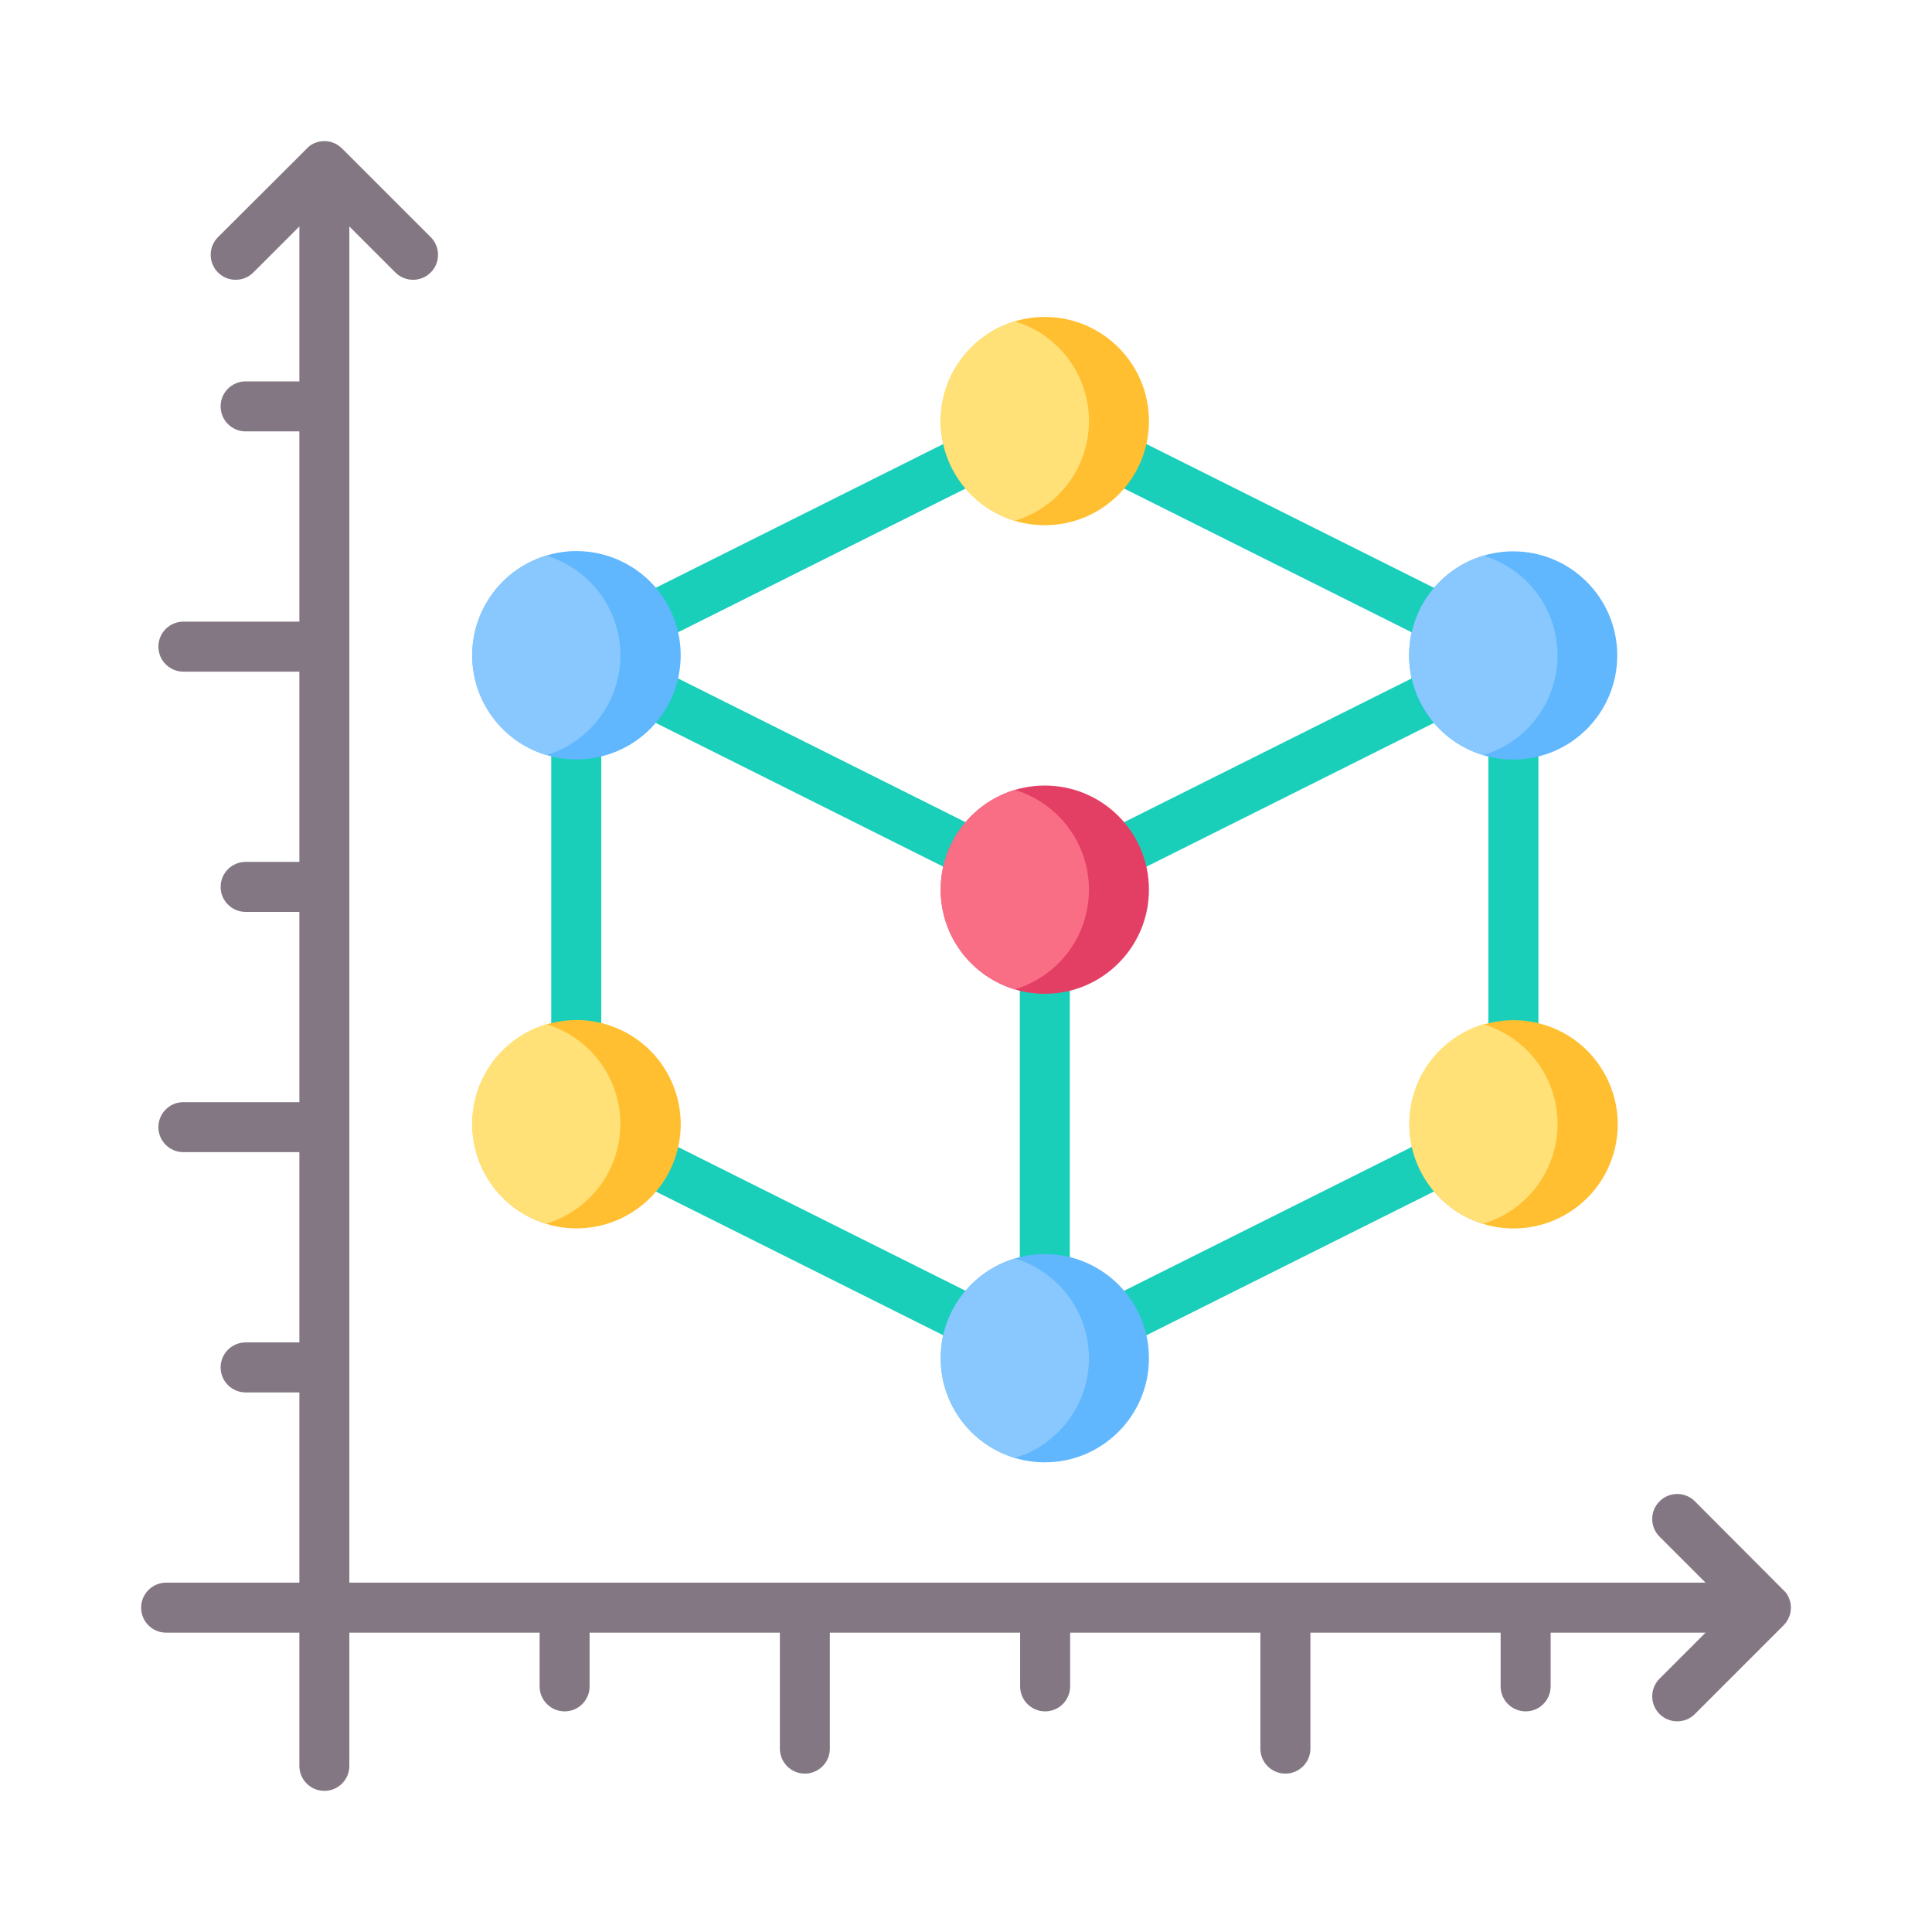
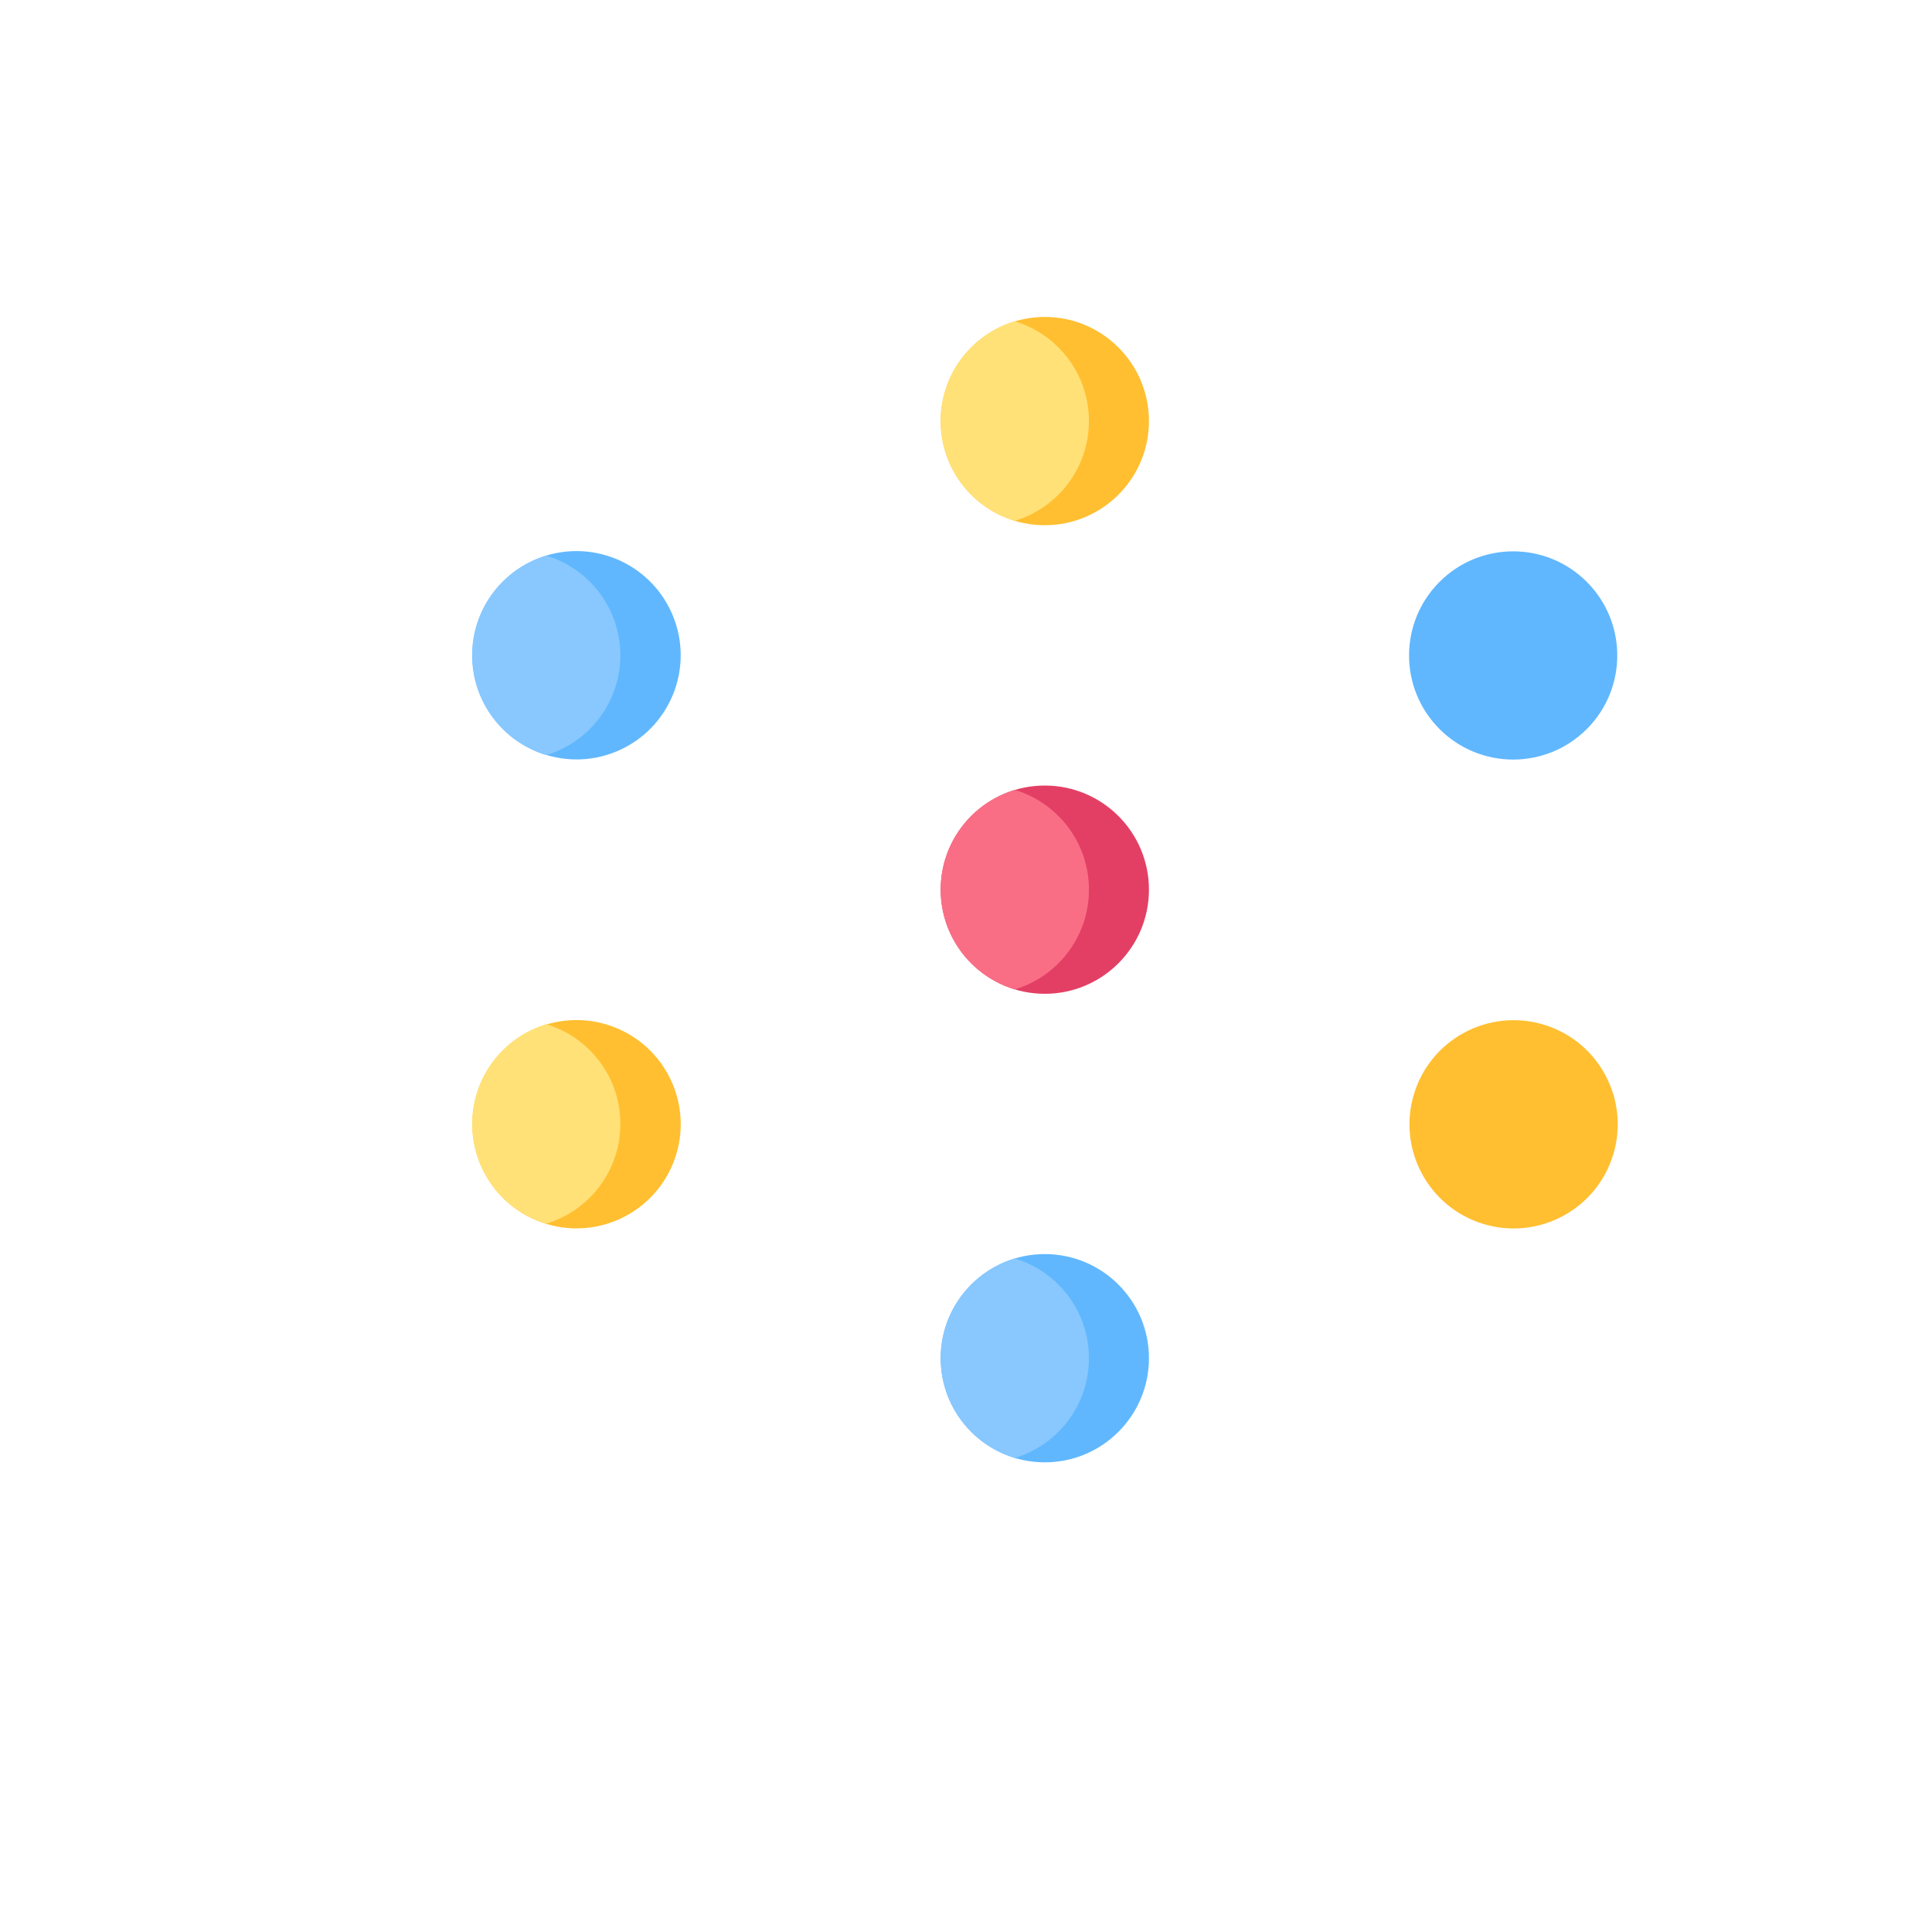
<svg xmlns="http://www.w3.org/2000/svg" width="62" height="62" viewBox="0 0 62 62" fill="none">
-   <path fill-rule="evenodd" clip-rule="evenodd" d="M11.211 56.669C11.211 57.112 10.852 57.471 10.409 57.471C9.966 57.471 9.607 57.112 9.607 56.669V52.394H5.331C4.888 52.394 4.529 52.035 4.529 51.592C4.529 51.149 4.889 50.789 5.331 50.789H9.607V44.684H7.882C7.439 44.684 7.08 44.325 7.08 43.882C7.08 43.439 7.439 43.08 7.882 43.08H9.607V36.974H5.885C5.442 36.974 5.083 36.614 5.083 36.172C5.083 35.728 5.443 35.369 5.885 35.369H9.607V29.264H7.882C7.439 29.264 7.08 28.904 7.08 28.462C7.08 28.018 7.439 27.659 7.882 27.659H9.607V21.554H5.885C5.442 21.554 5.083 21.194 5.083 20.751C5.083 20.308 5.443 19.949 5.885 19.949H9.607V13.844H7.882C7.439 13.844 7.08 13.484 7.08 13.041C7.08 12.598 7.439 12.239 7.882 12.239H9.607V7.267L8.13 8.744C7.817 9.057 7.309 9.057 6.996 8.744C6.683 8.431 6.683 7.923 6.996 7.61L9.918 4.696C10.241 4.447 10.693 4.478 10.981 4.769L13.822 7.61C14.135 7.923 14.135 8.431 13.822 8.744C13.509 9.057 13.001 9.057 12.688 8.744L11.211 7.267V50.789H54.733L53.257 49.313C52.943 49 52.943 48.492 53.257 48.179C53.57 47.865 54.078 47.865 54.391 48.179L57.304 51.101C57.554 51.425 57.52 51.878 57.232 52.164L54.391 55.005C54.078 55.318 53.57 55.318 53.257 55.005C52.943 54.692 52.943 54.184 53.257 53.87L54.733 52.394H49.762V54.118C49.762 54.561 49.402 54.92 48.959 54.92C48.517 54.92 48.157 54.561 48.157 54.118V52.394H42.052V56.115C42.052 56.558 41.692 56.917 41.249 56.917C40.806 56.917 40.447 56.558 40.447 56.115V52.394H34.342V54.118C34.342 54.561 33.982 54.92 33.539 54.92C33.096 54.92 32.737 54.561 32.737 54.118V52.394H26.631V56.115C26.631 56.558 26.272 56.917 25.829 56.917C25.386 56.917 25.027 56.558 25.027 56.115V52.394H18.921V54.118C18.921 54.561 18.562 54.92 18.119 54.92C17.676 54.92 17.317 54.561 17.317 54.118V52.394H11.211V56.669H11.211Z" fill="#847784" />
-   <path fill-rule="evenodd" clip-rule="evenodd" d="M34.332 29.042V42.293L47.764 35.576V22.325L34.332 29.042ZM33.953 44.268C33.681 44.438 33.382 44.423 33.106 44.268L18.136 36.783C17.856 36.643 17.694 36.361 17.694 36.068H17.69V21.031C17.69 20.691 17.903 20.399 18.203 20.283L33.172 12.798C33.408 12.681 33.673 12.69 33.891 12.8L48.856 20.283C49.156 20.399 49.369 20.69 49.369 21.031V36.068H49.366C49.365 36.361 49.204 36.643 48.924 36.783L33.953 44.268ZM20.279 21.031L33.53 14.406L46.781 21.031L33.172 27.835L33.53 28.55H32.727V42.293L19.295 35.577V22.325L31.695 28.525L32.409 27.096L20.279 21.031Z" fill="#19CFBA" />
  <path d="M33.529 16.855C35.374 16.855 36.871 15.358 36.871 13.513C36.871 11.668 35.374 10.171 33.529 10.171C31.684 10.171 30.188 11.668 30.188 13.513C30.188 15.358 31.684 16.855 33.529 16.855Z" fill="#FFBF31" />
  <path d="M19.781 24.116C21.486 23.409 22.296 21.453 21.589 19.748C20.882 18.043 18.927 17.234 17.221 17.94C15.516 18.647 14.707 20.603 15.414 22.308C16.12 24.013 18.076 24.822 19.781 24.116Z" fill="#60B7FE" />
  <path d="M33.529 31.892C35.374 31.892 36.871 30.395 36.871 28.55C36.871 26.705 35.374 25.209 33.529 25.209C31.684 25.209 30.188 26.705 30.188 28.55C30.188 30.395 31.684 31.892 33.529 31.892Z" fill="#E33F65" />
  <path d="M50.921 23.397C52.226 22.092 52.226 19.977 50.921 18.672C49.617 17.367 47.501 17.367 46.197 18.672C44.892 19.977 44.892 22.092 46.197 23.397C47.501 24.701 49.617 24.701 50.921 23.397Z" fill="#60B7FE" />
  <path d="M51.771 37.05C52.306 35.284 51.308 33.418 49.542 32.883C47.776 32.348 45.91 33.346 45.375 35.112C44.84 36.878 45.838 38.743 47.604 39.279C49.37 39.814 51.236 38.816 51.771 37.05Z" fill="#FFBF31" />
  <path d="M33.529 46.928C35.374 46.928 36.871 45.432 36.871 43.587C36.871 41.741 35.374 40.245 33.529 40.245C31.684 40.245 30.188 41.741 30.188 43.587C30.188 45.432 31.684 46.928 33.529 46.928Z" fill="#60B7FE" />
  <path d="M21.59 37.357C22.297 35.652 21.487 33.697 19.782 32.99C18.077 32.283 16.121 33.092 15.415 34.798C14.708 36.503 15.517 38.458 17.222 39.165C18.928 39.872 20.883 39.062 21.59 37.357Z" fill="#FFBF31" />
  <path fill-rule="evenodd" clip-rule="evenodd" d="M32.566 16.713C31.19 16.3 30.188 15.023 30.188 13.513C30.188 12.002 31.19 10.725 32.566 10.312C33.943 10.725 34.945 12.002 34.945 13.513C34.945 15.023 33.943 16.3 32.566 16.713Z" fill="#FFE177" />
  <path fill-rule="evenodd" clip-rule="evenodd" d="M17.529 24.232C16.153 23.819 15.15 22.542 15.15 21.032C15.15 19.521 16.153 18.244 17.529 17.831C18.905 18.244 19.908 19.521 19.908 21.032C19.908 22.542 18.905 23.819 17.529 24.232Z" fill="#88C8FE" />
  <path fill-rule="evenodd" clip-rule="evenodd" d="M32.566 31.75C31.19 31.337 30.188 30.061 30.188 28.55C30.188 27.039 31.19 25.762 32.566 25.349C33.943 25.762 34.945 27.039 34.945 28.55C34.945 30.061 33.943 31.337 32.566 31.75Z" fill="#FA6E85" />
-   <path fill-rule="evenodd" clip-rule="evenodd" d="M47.603 24.232C46.227 23.819 45.225 22.542 45.225 21.032C45.225 19.521 46.227 18.244 47.603 17.831C48.98 18.244 49.983 19.521 49.983 21.032C49.983 22.542 48.98 23.819 47.603 24.232Z" fill="#88C8FE" />
-   <path fill-rule="evenodd" clip-rule="evenodd" d="M47.603 39.269C46.227 38.855 45.225 37.579 45.225 36.068C45.225 34.557 46.227 33.281 47.603 32.868C48.98 33.281 49.983 34.557 49.983 36.068C49.983 37.579 48.98 38.855 47.603 39.269Z" fill="#FFE177" />
  <path fill-rule="evenodd" clip-rule="evenodd" d="M32.566 46.787C31.19 46.374 30.188 45.098 30.188 43.587C30.188 42.076 31.19 40.8 32.566 40.386C33.943 40.8 34.945 42.076 34.945 43.587C34.945 45.098 33.943 46.374 32.566 46.787Z" fill="#88C8FE" />
-   <path fill-rule="evenodd" clip-rule="evenodd" d="M17.529 39.269C16.153 38.855 15.15 37.579 15.15 36.068C15.15 34.557 16.153 33.281 17.529 32.868C18.905 33.281 19.908 34.557 19.908 36.068C19.908 37.579 18.905 38.855 17.529 39.269Z" fill="#FFE177" />
+   <path fill-rule="evenodd" clip-rule="evenodd" d="M17.529 39.269C16.153 38.855 15.15 37.579 15.15 36.068C15.15 34.557 16.153 33.281 17.529 32.868C18.905 33.281 19.908 34.557 19.908 36.068C19.908 37.579 18.905 38.855 17.529 39.269" fill="#FFE177" />
</svg>